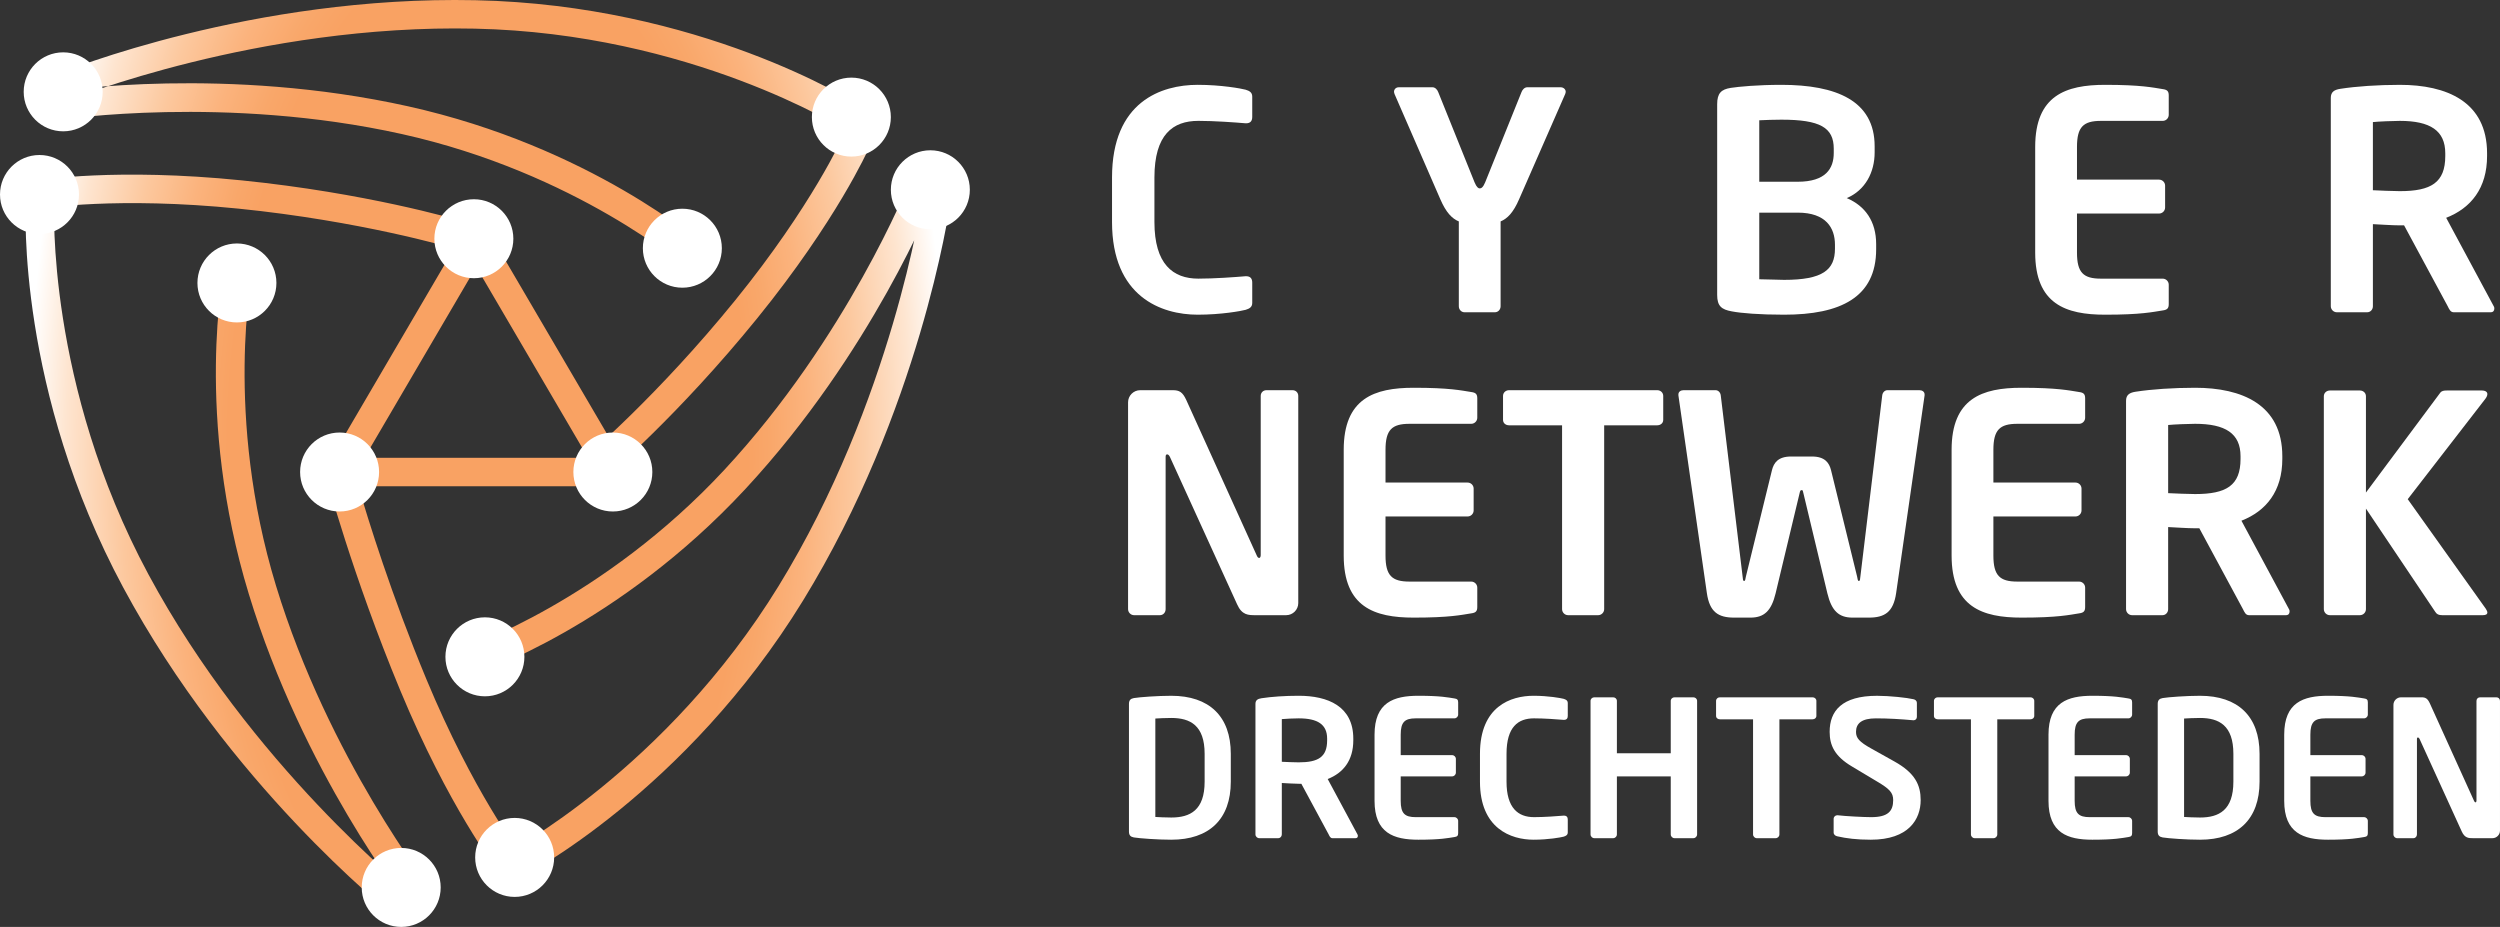
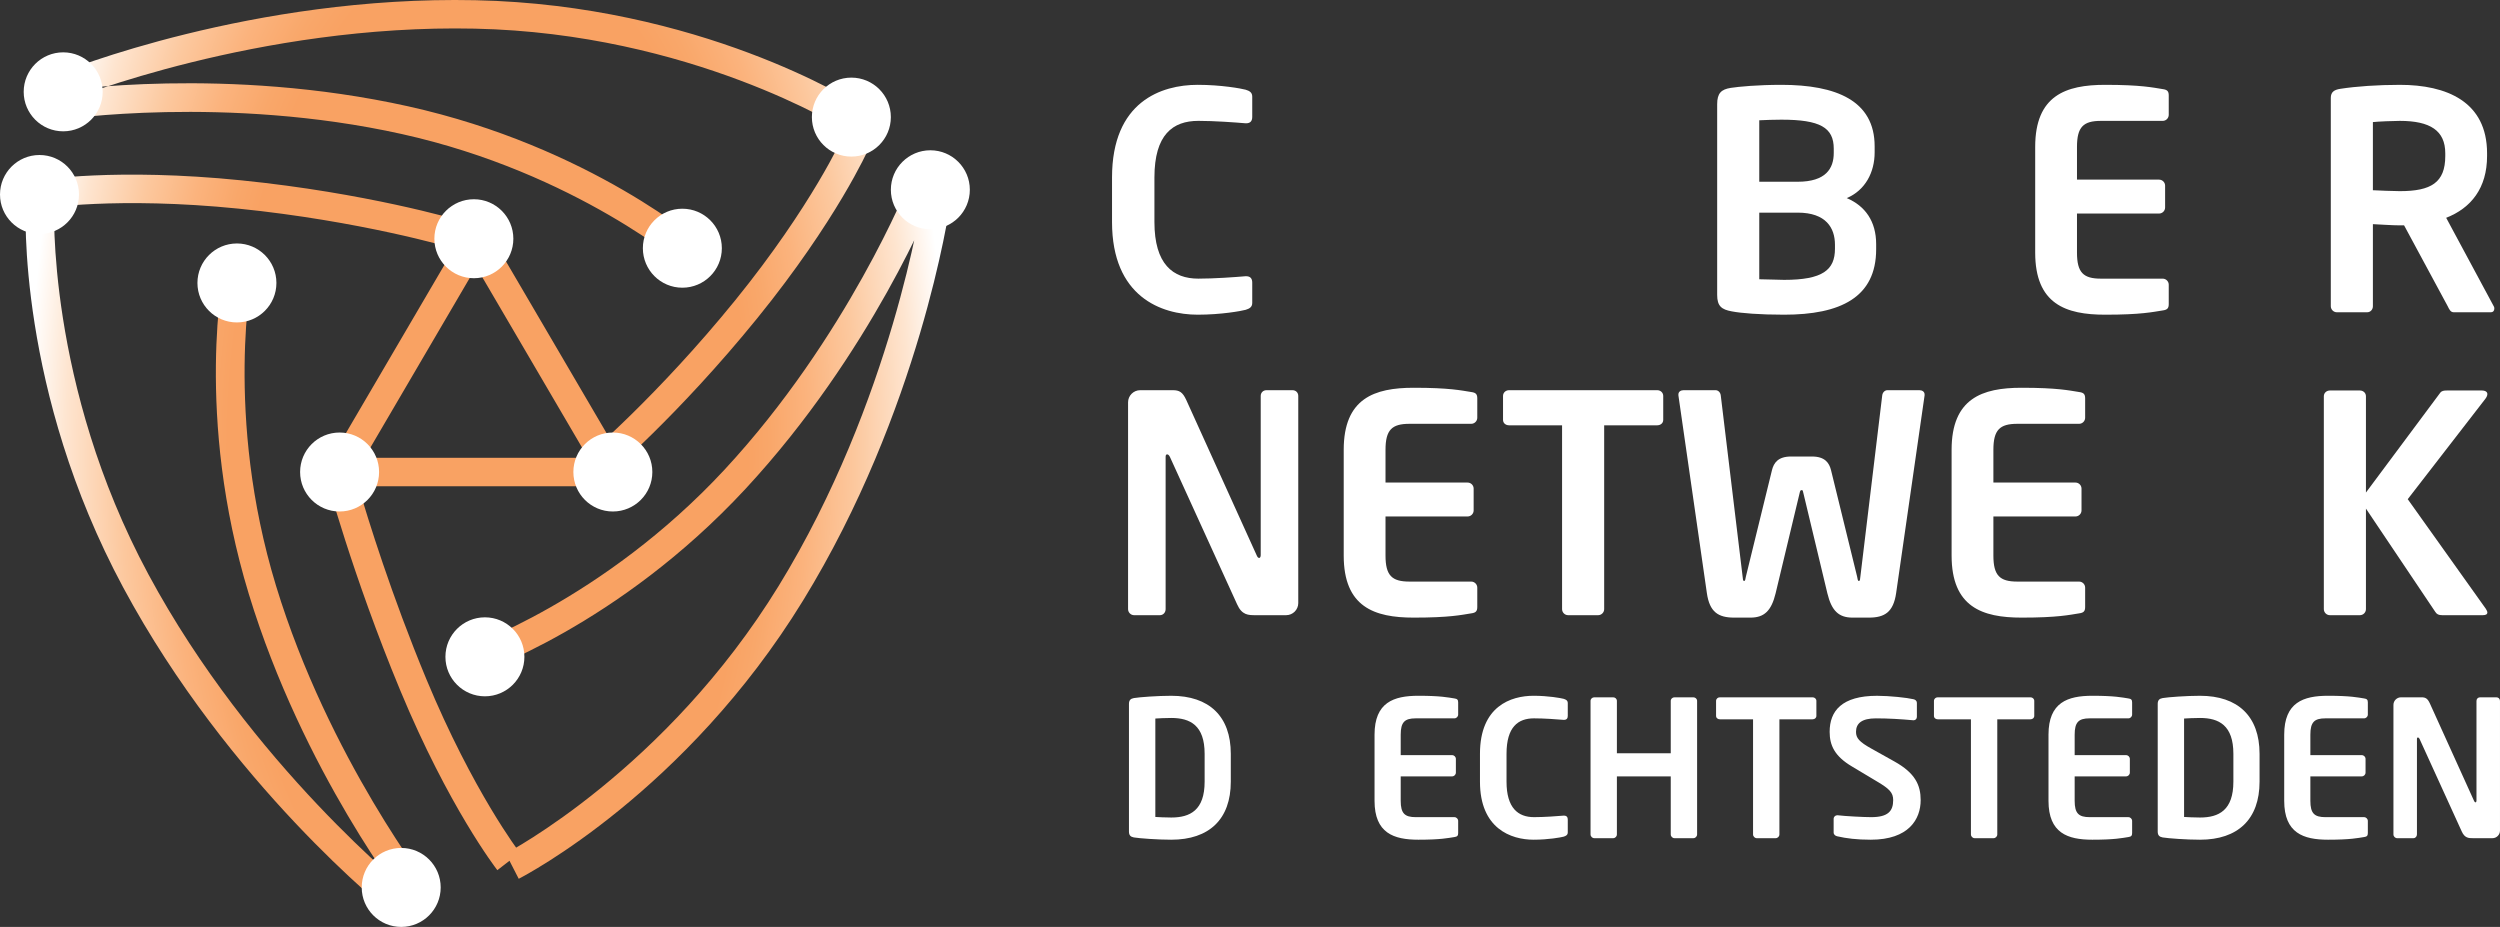
<svg xmlns="http://www.w3.org/2000/svg" id="Layer_1" x="0px" y="0px" width="741.748px" height="275.016px" viewBox="50.093 160.429 741.748 275.016" xml:space="preserve">
  <rect x="50.093" y="160.429" width="741.748" height="275.016" fill="#333333" stroke="none" />
  <g>
    <path fill="#FFFFFF" d="M419.655,252.357c-1.348,0.362-7.278,1.441-14.198,1.441c-10.781,0-25.427-5.303-25.427-27.498v-13.205 c0-22.553,14.646-27.497,25.427-27.497c6.92,0,12.851,1.082,14.198,1.441c1.166,0.356,1.976,0.807,1.976,2.063v6.021 c0,1.077-0.45,1.887-1.796,1.887c0,0-0.094,0-0.18,0c-3.146-0.271-9.256-0.718-14.016-0.718c-7.551,0-13.029,4.043-13.029,16.802 V226.3c0,12.491,5.479,16.803,13.029,16.803c4.76,0,10.87-0.45,14.016-0.716c0.086,0,0.18,0,0.18,0 c1.346,0,1.796,0.807,1.796,1.887v6.021C421.631,251.551,420.821,251.999,419.655,252.357z" />
-     <path fill="#FFFFFF" d="M514.458,188.386L500.8,219.564c-1.704,3.955-3.502,5.751-5.479,6.559v25.161 c0,0.986-0.721,1.796-1.71,1.796h-8.981c-0.991,0-1.707-0.81-1.707-1.796v-25.161c-1.979-0.808-3.773-2.604-5.48-6.559 l-13.568-31.178c-0.091-0.268-0.18-0.539-0.18-0.718c0-0.718,0.539-1.347,1.436-1.347h9.977c0.807,0,1.438,0.719,1.707,1.438 l10.781,26.771c0.63,1.527,1.168,1.799,1.526,1.799c0.448,0,0.989-0.271,1.618-1.799l10.779-26.771 c0.271-0.718,0.9-1.438,1.709-1.438h9.884c0.897,0,1.527,0.628,1.527,1.347C514.638,187.936,514.548,188.118,514.458,188.386z" />
    <path fill="#FFFFFF" d="M579.433,253.799c-7.276,0-12.757-0.45-15.544-0.991c-2.966-0.539-4.313-1.524-4.313-4.849V191.35 c0-3.231,1.168-4.399,4.041-4.848c2.337-0.361,7.997-0.902,15.008-0.902c16.262,0,27.673,4.673,27.673,18.241v1.798 c0,5.928-2.782,11.231-8.269,13.566c5.485,2.337,8.718,6.917,8.718,13.656v1.53C606.748,248.675,596.144,253.799,579.433,253.799z M594.167,204.559c0-6.287-4.041-8.624-15.541-8.624c-2.157,0-4.674,0.089-6.561,0.183v18.233h11.41 c8.355,0,10.689-3.953,10.689-8.535v-1.257H594.167z M594.525,233.039c0-4.939-2.603-9.521-11.05-9.521h-11.41v19.768 c2.157,0,5.482,0.18,7.367,0.18c11.501,0,15.093-2.962,15.093-9.254V233.039L594.525,233.039z" />
    <path fill="#FFFFFF" d="M691.762,252.537c-2.878,0.449-6.381,1.262-17.071,1.262c-11.684,0-20.758-3.146-20.758-18.423v-31.355 c0-15.272,9.074-18.421,20.758-18.421c10.69,0,14.193,0.812,17.071,1.264c1.346,0.178,1.795,0.623,1.795,1.885v5.749 c0,0.986-0.807,1.798-1.795,1.798h-18.333c-5.207,0-7.097,1.795-7.097,7.726v9.704h24.35c0.989,0,1.796,0.807,1.796,1.798v6.467 c0,0.989-0.807,1.799-1.796,1.799h-24.35v11.588c0,5.933,1.89,7.729,7.097,7.729h18.333c0.988,0,1.795,0.81,1.795,1.795v5.753 C693.557,251.91,693.107,252.357,691.762,252.537z" />
    <path fill="#FFFFFF" d="M789.081,253.078H778.12c-0.987,0-1.348-0.9-1.798-1.797l-12.938-23.989h-1.257 c-2.334,0-5.932-0.27-7.997-0.359v24.349c0,0.987-0.721,1.797-1.707,1.797h-8.985c-0.988,0-1.798-0.81-1.798-1.797v-61.817 c0-1.796,1.08-2.423,2.878-2.694c4.673-0.721,11.05-1.17,17.609-1.17c13.836,0,25.877,4.944,25.877,20.311v0.807 c0,9.524-4.763,15.453-12.133,18.33l14.107,26.236c0.18,0.269,0.18,0.538,0.18,0.716 C790.159,252.628,789.798,253.078,789.081,253.078z M775.604,205.909c0-6.739-4.492-9.615-13.479-9.615 c-1.887,0-6.381,0.179-7.996,0.358v20.218c1.438,0.089,6.47,0.271,7.996,0.271c9.255,0,13.479-2.519,13.479-10.424V205.909z" />
  </g>
  <g>
    <path fill="#FFFFFF" d="M431.693,342.953h-9.077c-2.154,0-4.042,0-5.478-3.234l-19.946-43.754c-0.271-0.539-0.539-0.72-0.809-0.72 c-0.271,0-0.45,0.182-0.45,0.72v45.193c0,0.986-0.719,1.796-1.707,1.796h-7.639c-0.985,0-1.796-0.81-1.796-1.796v-61.366 c0-1.976,1.616-3.594,3.595-3.594h9.702c1.889,0,2.875,0.54,3.956,2.875l20.935,46.183c0.18,0.45,0.448,0.718,0.719,0.718 c0.183,0,0.45-0.269,0.45-0.813v-47.26c0-0.985,0.721-1.705,1.707-1.705h7.726c0.989,0,1.708,0.719,1.708,1.705v61.458 C435.287,341.338,433.672,342.953,431.693,342.953z" />
    <path fill="#FFFFFF" d="M486.6,342.412c-2.873,0.452-6.376,1.263-17.069,1.263c-11.684,0-20.758-3.146-20.758-18.419v-31.36 c0-15.272,9.074-18.419,20.758-18.419c10.693,0,14.196,0.811,17.069,1.262c1.348,0.178,1.8,0.625,1.8,1.885v5.751 c0,0.985-0.812,1.798-1.8,1.798h-18.326c-5.214,0-7.101,1.794-7.101,7.724v9.707h24.352c0.988,0,1.796,0.808,1.796,1.795v6.468 c0,0.99-0.808,1.798-1.796,1.798h-24.352v11.594c0,5.928,1.887,7.726,7.101,7.726H486.6c0.988,0,1.8,0.808,1.8,1.796v5.751 C488.399,341.787,487.947,342.235,486.6,342.412z" />
    <path fill="#FFFFFF" d="M541.776,286.618h-15.726v54.54c0,0.986-0.81,1.796-1.796,1.796h-8.896c-0.986,0-1.798-0.81-1.798-1.796 v-54.54h-15.721c-0.989,0-1.799-0.628-1.799-1.619v-7.098c0-0.985,0.81-1.705,1.799-1.705h43.937c0.988,0,1.796,0.719,1.796,1.705 v7.098C543.572,285.99,542.765,286.618,541.776,286.618z" />
    <path fill="#FFFFFF" d="M621.12,277.723l-8.443,58.673c-0.813,5.657-3.416,7.278-8.087,7.278h-4.854 c-4.044,0-6.198-1.979-7.458-7.19l-7.099-29.649c-0.178-0.81-0.178-0.988-0.539-0.988c-0.356,0-0.447,0.18-0.627,0.988l-7.1,29.649 c-1.258,5.213-3.414,7.19-7.455,7.19h-4.854c-4.671,0-7.278-1.621-8.085-7.278l-8.447-58.673c0-0.089,0-0.177,0-0.268 c0-0.811,0.719-1.258,1.528-1.258h9.522c0.72,0,1.439,0.631,1.528,1.619l6.469,53.638c0.092,0.811,0.092,1.347,0.448,1.347 c0.361,0,0.361-0.536,0.541-1.347l7.727-31.535c0.539-2.155,1.796-4.044,5.659-4.044h6.201c3.864,0,5.119,1.889,5.66,4.044 l7.729,31.535c0.18,0.811,0.18,1.347,0.537,1.347c0.359,0,0.359-0.536,0.448-1.347l6.469-53.638 c0.092-0.988,0.809-1.619,1.53-1.619h9.521c0.81,0,1.526,0.448,1.526,1.258C621.12,277.546,621.12,277.634,621.12,277.723z" />
    <path fill="#FFFFFF" d="M666.961,342.412c-2.878,0.452-6.382,1.263-17.073,1.263c-11.683,0-20.756-3.146-20.756-18.419v-31.36 c0-15.272,9.073-18.419,20.756-18.419c10.691,0,14.195,0.811,17.073,1.262c1.346,0.178,1.793,0.625,1.793,1.885v5.751 c0,0.985-0.808,1.798-1.793,1.798h-18.333c-5.211,0-7.098,1.794-7.098,7.724v9.707h24.349c0.99,0,1.798,0.808,1.798,1.795v6.468 c0,0.99-0.808,1.798-1.798,1.798H641.53v11.594c0,5.928,1.888,7.726,7.098,7.726h18.333c0.985,0,1.793,0.808,1.793,1.796v5.751 C668.754,341.787,668.306,342.235,666.961,342.412z" />
-     <path fill="#FFFFFF" d="M728.331,342.953H717.37c-0.983,0-1.348-0.899-1.798-1.796l-12.937-23.989h-1.257 c-2.337,0-5.93-0.27-7.997-0.359v24.35c0,0.986-0.722,1.796-1.705,1.796h-8.987c-0.989,0-1.798-0.81-1.798-1.796V279.34 c0-1.793,1.079-2.423,2.878-2.694c4.673-0.718,11.049-1.168,17.609-1.168c13.836,0,25.877,4.942,25.877,20.309v0.809 c0,9.522-4.764,15.45-12.13,18.328l14.104,26.235c0.18,0.271,0.18,0.539,0.18,0.719 C729.41,342.506,729.052,342.953,728.331,342.953z M714.858,295.785c0-6.74-4.494-9.613-13.479-9.613 c-1.886,0-6.379,0.18-7.997,0.356v20.217c1.437,0.089,6.47,0.271,7.997,0.271c9.254,0,13.479-2.517,13.479-10.422V295.785z" />
    <path fill="#FFFFFF" d="M786.744,342.953h-12.038c-1.076,0-1.615-0.271-2.067-0.983l-20.573-30.64v29.827 c0,0.986-0.812,1.796-1.799,1.796h-8.893c-0.99,0-1.801-0.81-1.801-1.796v-63.162c0-0.991,0.811-1.709,1.801-1.709h8.893 c0.987,0,1.799,0.718,1.799,1.709v28.568l22.01-29.56c0.45-0.625,1.08-0.718,2.071-0.718h10.24c1.17,0,1.704,0.451,1.704,1.076 c0,0.453-0.269,0.989-0.625,1.439l-23.001,29.735l23.179,32.53c0.271,0.448,0.447,0.807,0.447,1.075 C788.091,342.684,787.643,342.953,786.744,342.953z" />
  </g>
  <g>
    <radialGradient id="SVGID_1_" cx="169.905" cy="294.721" r="136.462" gradientTransform="matrix(1 0 0 -2 24.945 885.611)" gradientUnits="userSpaceOnUse">
      <stop offset="0.565" style="stop-color:#F9A263" />
      <stop offset="0.614" style="stop-color:#F9A76A" />
      <stop offset="0.696" style="stop-color:#FBB37D" />
      <stop offset="0.799" style="stop-color:#FCC89E" />
      <stop offset="0.918" style="stop-color:#FEE5D0" />
      <stop offset="1" style="stop-color:#FFFFFF" />
    </radialGradient>
    <path fill="url(#SVGID_1_)" d="M300.431,198.731c-0.448-0.284-45.498-28.44-109.442-29.802 c-64.294-1.394-120.001,21.019-120.558,21.244l-3.188-7.809c2.33-0.952,57.791-23.28,123.924-21.871 c66.417,1.416,111.891,29.908,113.793,31.123L300.431,198.731z M259.443,233.652c-1.375-1.207-34.287-29.687-88.282-41.686 c-53.724-11.937-102.307-4.676-104.351-4.362l1.287,8.335c0.481-0.072,49.044-7.335,101.231,4.263 c51.679,11.48,84.101,39.398,84.55,39.792l0,0h0.002L259.443,233.652z M288.325,338.661 c34.604-56.354,43.348-115.514,43.705-118.005l-8.351-1.19c-0.086,0.591-8.889,59.976-42.543,114.781 c-33.47,54.51-80.521,79.175-80.992,79.415l3.854,7.503C206.005,420.137,253.563,395.275,288.325,338.661z M271.265,305.498 c37.429-40.338,55.699-85.939,56.459-87.859l-7.845-3.101c-0.18,0.455-18.437,46.034-54.8,85.225 c-36.081,38.884-76.637,52.747-77.042,52.884l1.332,4l-1.332-4.003l2.664,8.006C192.437,360.072,233.641,346.048,271.265,305.498z M171.952,425.286c-0.47-0.369-47.375-37.833-77.837-94.477C63.82,274.477,66.152,221.402,66.179,220.875l-8.425-0.441 c-0.117,2.252-2.533,55.859,28.933,114.372c31.32,58.244,78.063,95.543,80.038,97.103L171.952,425.286z M178.123,424.48 c-0.302-0.384-30.553-39.149-46.125-90.215c-15.475-50.731-7.074-92.767-6.986-93.183l-4.129-0.861l4.129,0.861l-8.259-1.722 c-0.373,1.789-8.963,44.459,7.177,97.365c16.055,52.638,46.292,91.354,47.57,92.977L178.123,424.48z M186.27,225.811 c-1.107-0.33-27.521-8.122-64.518-11.87c-37.157-3.765-59.692-0.123-60.637,0.036l1.386,8.319c0.222-0.034,22.356-3.614,58.4,0.039 c36.148,3.659,62.694,11.482,62.956,11.561L186.27,225.811z M274.786,254.833c23.526-29.01,32.844-49.852,33.229-50.725 l-7.718-3.404c-0.088,0.205-9.239,20.676-32.062,48.813c-22.886,28.22-43.984,46.123-44.196,46.298l5.439,6.451 C230.361,301.522,251.364,283.713,274.786,254.833z M204.327,413.438c-0.139-0.177-13.841-18.073-27.695-51.422 c-10.446-25.149-17.35-47.498-20.208-57.322h82.863l-47.897-81.778l-42.957,73.343h-3.058l1.397,5.294 c0.078,0.293,7.849,29.469,22.072,63.701c14.327,34.49,28.229,52.597,28.815,53.352L204.327,413.438z M191.389,239.605 l33.181,56.652h-66.361L191.389,239.605z" />
    <circle fill="#FFFFFF" cx="68.839" cy="187.675" r="11.717" />
    <circle fill="#FFFFFF" cx="302.693" cy="195.174" r="11.715" />
    <path fill="#FFFFFF" d="M264.264,234.073c0,6.47-5.247,11.717-11.716,11.717c-6.474,0-11.716-5.247-11.716-11.717 c0-6.474,5.242-11.718,11.716-11.718C259.018,222.355,264.264,227.599,264.264,234.073z" />
    <path fill="#FFFFFF" d="M202.404,231.259c0,6.472-5.246,11.718-11.715,11.718c-6.475,0-11.718-5.246-11.718-11.718 c0-6.469,5.243-11.715,11.718-11.715C197.158,219.543,202.404,224.79,202.404,231.259z" />
    <circle fill="#FFFFFF" cx="120.389" cy="244.381" r="11.716" />
    <circle fill="#FFFFFF" cx="61.81" cy="218.136" r="11.717" />
    <path fill="#FFFFFF" d="M243.643,300.475c0,6.474-5.246,11.715-11.715,11.715c-6.473,0-11.717-5.241-11.717-11.715 c0-6.469,5.244-11.716,11.717-11.716C238.396,288.759,243.643,294.005,243.643,300.475z" />
    <path fill="#FFFFFF" d="M162.566,300.475c0,6.474-5.244,11.715-11.716,11.715c-6.473,0-11.716-5.241-11.716-11.715 c0-6.469,5.244-11.716,11.716-11.716C157.321,288.759,162.566,294.005,162.566,300.475z" />
    <path fill="#FFFFFF" d="M205.682,355.306c0,6.472-5.244,11.718-11.713,11.718c-6.472,0-11.719-5.246-11.719-11.718 c0-6.469,5.247-11.716,11.719-11.716C200.438,343.59,205.682,348.837,205.682,355.306z" />
    <path fill="#FFFFFF" d="M180.846,423.728c0,6.475-5.246,11.718-11.716,11.718c-6.474,0-11.715-5.243-11.715-11.718 c0-6.469,5.242-11.715,11.715-11.715C175.6,412.013,180.846,417.259,180.846,423.728z" />
-     <path fill="#FFFFFF" d="M214.511,414.823c0,6.473-5.246,11.719-11.714,11.719c-6.474,0-11.72-5.246-11.72-11.719 c0-6.472,5.246-11.718,11.72-11.718C209.265,403.106,214.511,408.353,214.511,414.823z" />
    <path fill="#FFFFFF" d="M337.842,216.731c0,6.473-5.243,11.716-11.711,11.716c-6.474,0-11.72-5.243-11.72-11.716 c0-6.471,5.246-11.715,11.72-11.715C332.598,205.016,337.842,210.26,337.842,216.731z" />
  </g>
  <g>
    <path fill="#FFFFFF" d="M397.601,409.571c-3.994,0-9.394-0.394-11.082-0.675c-0.957-0.171-1.464-0.619-1.464-1.744v-37.865 c0-1.125,0.507-1.574,1.464-1.742c1.688-0.284,7.088-0.678,11.082-0.678c11.254,0,17.669,6.078,17.669,17.219v8.27 C415.27,403.494,408.855,409.571,397.601,409.571z M407.506,384.085c0-8.439-4.275-10.637-9.904-10.637 c-2.08,0-3.542,0.114-4.722,0.169v29.202c1.181,0.055,2.643,0.168,4.722,0.168c5.628,0,9.904-2.192,9.904-10.634V384.085z" />
-     <path fill="#FFFFFF" d="M452.289,409.12h-6.861c-0.618,0-0.843-0.562-1.125-1.125l-8.103-15.021h-0.786 c-1.464,0-3.715-0.171-5.008-0.229v15.248c0,0.618-0.45,1.125-1.067,1.125h-5.628c-0.618,0-1.125-0.507-1.125-1.125v-38.709 c0-1.125,0.675-1.518,1.8-1.687c2.928-0.452,6.922-0.733,11.028-0.733c8.662,0,16.202,3.097,16.202,12.718v0.505 c0,5.965-2.981,9.679-7.597,11.478l8.834,16.43c0.113,0.168,0.113,0.336,0.113,0.447 C452.968,408.839,452.741,409.12,452.289,409.12z M443.852,379.585c0-4.223-2.813-6.021-8.438-6.021 c-1.185,0-3.995,0.111-5.008,0.225v12.659c0.9,0.058,4.049,0.168,5.008,0.168c5.792,0,8.438-1.575,8.438-6.525V379.585z" />
    <path fill="#FFFFFF" d="M481.605,408.784c-1.801,0.279-3.996,0.786-10.69,0.786c-7.313,0-12.996-1.969-12.996-11.534v-19.635 c0-9.566,5.683-11.535,12.996-11.535c6.694,0,8.891,0.51,10.69,0.788c0.843,0.114,1.125,0.395,1.125,1.181v3.604 c0,0.618-0.507,1.125-1.125,1.125h-11.477c-3.266,0-4.446,1.125-4.446,4.839v6.076h15.248c0.62,0,1.122,0.507,1.122,1.125v4.049 c0,0.62-0.502,1.127-1.122,1.127h-15.248v7.258c0,3.714,1.182,4.839,4.446,4.839h11.477c0.618,0,1.125,0.507,1.125,1.127v3.601 C482.73,408.39,482.448,408.669,481.605,408.784z" />
    <path fill="#FFFFFF" d="M514.013,408.669c-0.847,0.228-4.559,0.901-8.891,0.901c-6.751,0-15.924-3.321-15.924-17.217v-8.27 c0-14.122,9.173-17.219,15.924-17.219c4.332,0,8.044,0.678,8.891,0.902c0.731,0.225,1.235,0.504,1.235,1.293v3.769 c0,0.677-0.278,1.184-1.122,1.184c0,0-0.06,0-0.113,0c-1.969-0.169-5.796-0.45-8.776-0.45c-4.726,0-8.16,2.532-8.16,10.521v8.27 c0,7.822,3.436,10.521,8.16,10.521c2.98,0,6.809-0.28,8.776-0.45c0.055,0,0.113,0,0.113,0c0.844,0,1.122,0.507,1.122,1.182v3.771 C515.249,408.163,514.745,408.443,514.013,408.669z" />
    <path fill="#FFFFFF" d="M552.496,409.12h-5.568c-0.618,0-1.125-0.507-1.125-1.125v-17.217h-15.979v17.217 c0,0.618-0.505,1.125-1.125,1.125h-5.568c-0.618,0-1.125-0.507-1.125-1.125v-39.607c0-0.618,0.507-1.068,1.125-1.068h5.568 c0.62,0,1.125,0.45,1.125,1.068v15.526h15.979v-15.526c0-0.618,0.507-1.068,1.125-1.068h5.568c0.618,0,1.125,0.45,1.125,1.068 v39.607C553.621,408.614,553.114,409.12,552.496,409.12z" />
    <path fill="#FFFFFF" d="M587.888,373.845h-9.847v34.15c0,0.618-0.508,1.125-1.128,1.125h-5.568c-0.618,0-1.123-0.507-1.123-1.125 v-34.15h-9.847c-0.619,0-1.126-0.396-1.126-1.015v-4.442c0-0.618,0.507-1.068,1.126-1.068h27.513c0.618,0,1.123,0.45,1.123,1.068 v4.442C589.011,373.448,588.507,373.845,587.888,373.845z" />
    <path fill="#FFFFFF" d="M605.159,409.571c-4.219,0-7.258-0.394-9.959-1.012c-0.562-0.116-1.067-0.507-1.067-1.127v-4.051 c0-0.618,0.507-1.068,1.067-1.068c0.059,0,0.059,0,0.114,0c2.25,0.281,7.876,0.563,9.958,0.563c5.006,0,6.526-1.802,6.526-5.063 c0-2.195-1.07-3.321-4.783-5.515l-7.426-4.446c-5.232-3.091-6.641-6.355-6.641-10.292c0-6.189,3.602-10.692,14.065-10.692 c3.713,0,8.891,0.563,10.802,1.015c0.564,0.112,1.015,0.507,1.015,1.069v4.162c0,0.563-0.396,1.013-0.957,1.013 c-0.058,0-0.058,0-0.11,0c-3.715-0.338-7.427-0.563-11.084-0.563c-4.164,0-5.908,1.461-5.908,3.996 c0,1.854,0.957,2.979,4.615,5.007l6.748,3.771c6.188,3.432,7.821,7.029,7.821,11.477 C619.957,403.494,616.411,409.571,605.159,409.571z" />
    <path fill="#FFFFFF" d="M652.532,373.845h-9.845v34.15c0,0.618-0.507,1.125-1.127,1.125h-5.569c-0.617,0-1.123-0.507-1.123-1.125 v-34.15h-9.847c-0.621,0-1.125-0.396-1.125-1.015v-4.442c0-0.618,0.504-1.068,1.125-1.068h27.511c0.621,0,1.125,0.45,1.125,1.068 v4.442C653.657,373.448,653.153,373.845,652.532,373.845z" />
    <path fill="#FFFFFF" d="M681.566,408.784c-1.8,0.279-3.996,0.786-10.692,0.786c-7.313,0-12.994-1.969-12.994-11.534v-19.635 c0-9.566,5.683-11.535,12.994-11.535c6.696,0,8.894,0.51,10.692,0.788c0.844,0.114,1.125,0.395,1.125,1.181v3.604 c0,0.618-0.507,1.125-1.125,1.125h-11.476c-3.266,0-4.446,1.125-4.446,4.839v6.076h15.246c0.62,0,1.127,0.507,1.127,1.125v4.049 c0,0.62-0.507,1.127-1.127,1.127h-15.246v7.258c0,3.714,1.182,4.839,4.446,4.839h11.477c0.618,0,1.125,0.507,1.125,1.127v3.601 C682.691,408.39,682.41,408.669,681.566,408.784z" />
    <path fill="#FFFFFF" d="M702.835,409.571c-3.996,0-9.396-0.394-11.084-0.675c-0.957-0.171-1.465-0.619-1.465-1.744v-37.865 c0-1.125,0.508-1.574,1.465-1.742c1.688-0.284,7.088-0.678,11.084-0.678c11.25,0,17.666,6.078,17.666,17.219v8.27 C720.501,403.494,714.086,409.571,702.835,409.571z M712.735,384.085c0-8.439-4.275-10.637-9.9-10.637 c-2.084,0-3.545,0.114-4.728,0.169v29.202c1.183,0.055,2.644,0.168,4.728,0.168c5.625,0,9.9-2.192,9.9-10.634V384.085z" />
    <path fill="#FFFFFF" d="M751.501,408.784c-1.801,0.279-3.993,0.786-10.688,0.786c-7.315,0-12.998-1.969-12.998-11.534v-19.635 c0-9.566,5.683-11.535,12.998-11.535c6.694,0,8.888,0.51,10.688,0.788c0.846,0.114,1.128,0.395,1.128,1.181v3.604 c0,0.618-0.508,1.125-1.128,1.125h-11.478c-3.264,0-4.446,1.125-4.446,4.839v6.076h15.248c0.62,0,1.125,0.507,1.125,1.125v4.049 c0,0.62-0.505,1.127-1.125,1.127h-15.248v7.258c0,3.714,1.184,4.839,4.446,4.839h11.478c0.62,0,1.128,0.507,1.128,1.127v3.601 C752.629,408.39,752.346,408.669,751.501,408.784z" />
    <path fill="#FFFFFF" d="M789.592,409.12h-5.682c-1.353,0-2.531,0-3.433-2.024l-12.49-27.399c-0.169-0.337-0.339-0.45-0.507-0.45 c-0.169,0-0.282,0.113-0.282,0.45v28.3c0,0.618-0.447,1.125-1.067,1.125h-4.782c-0.618,0-1.125-0.507-1.125-1.125V369.57 c0-1.239,1.014-2.25,2.25-2.25h6.078c1.18,0,1.798,0.336,2.476,1.798l13.108,28.92c0.11,0.28,0.279,0.448,0.447,0.448 c0.113,0,0.281-0.168,0.281-0.505v-29.593c0-0.618,0.45-1.068,1.068-1.068h4.84c0.62,0,1.068,0.45,1.068,1.068v38.482 C791.842,408.107,790.829,409.12,789.592,409.12z" />
  </g>
</svg>